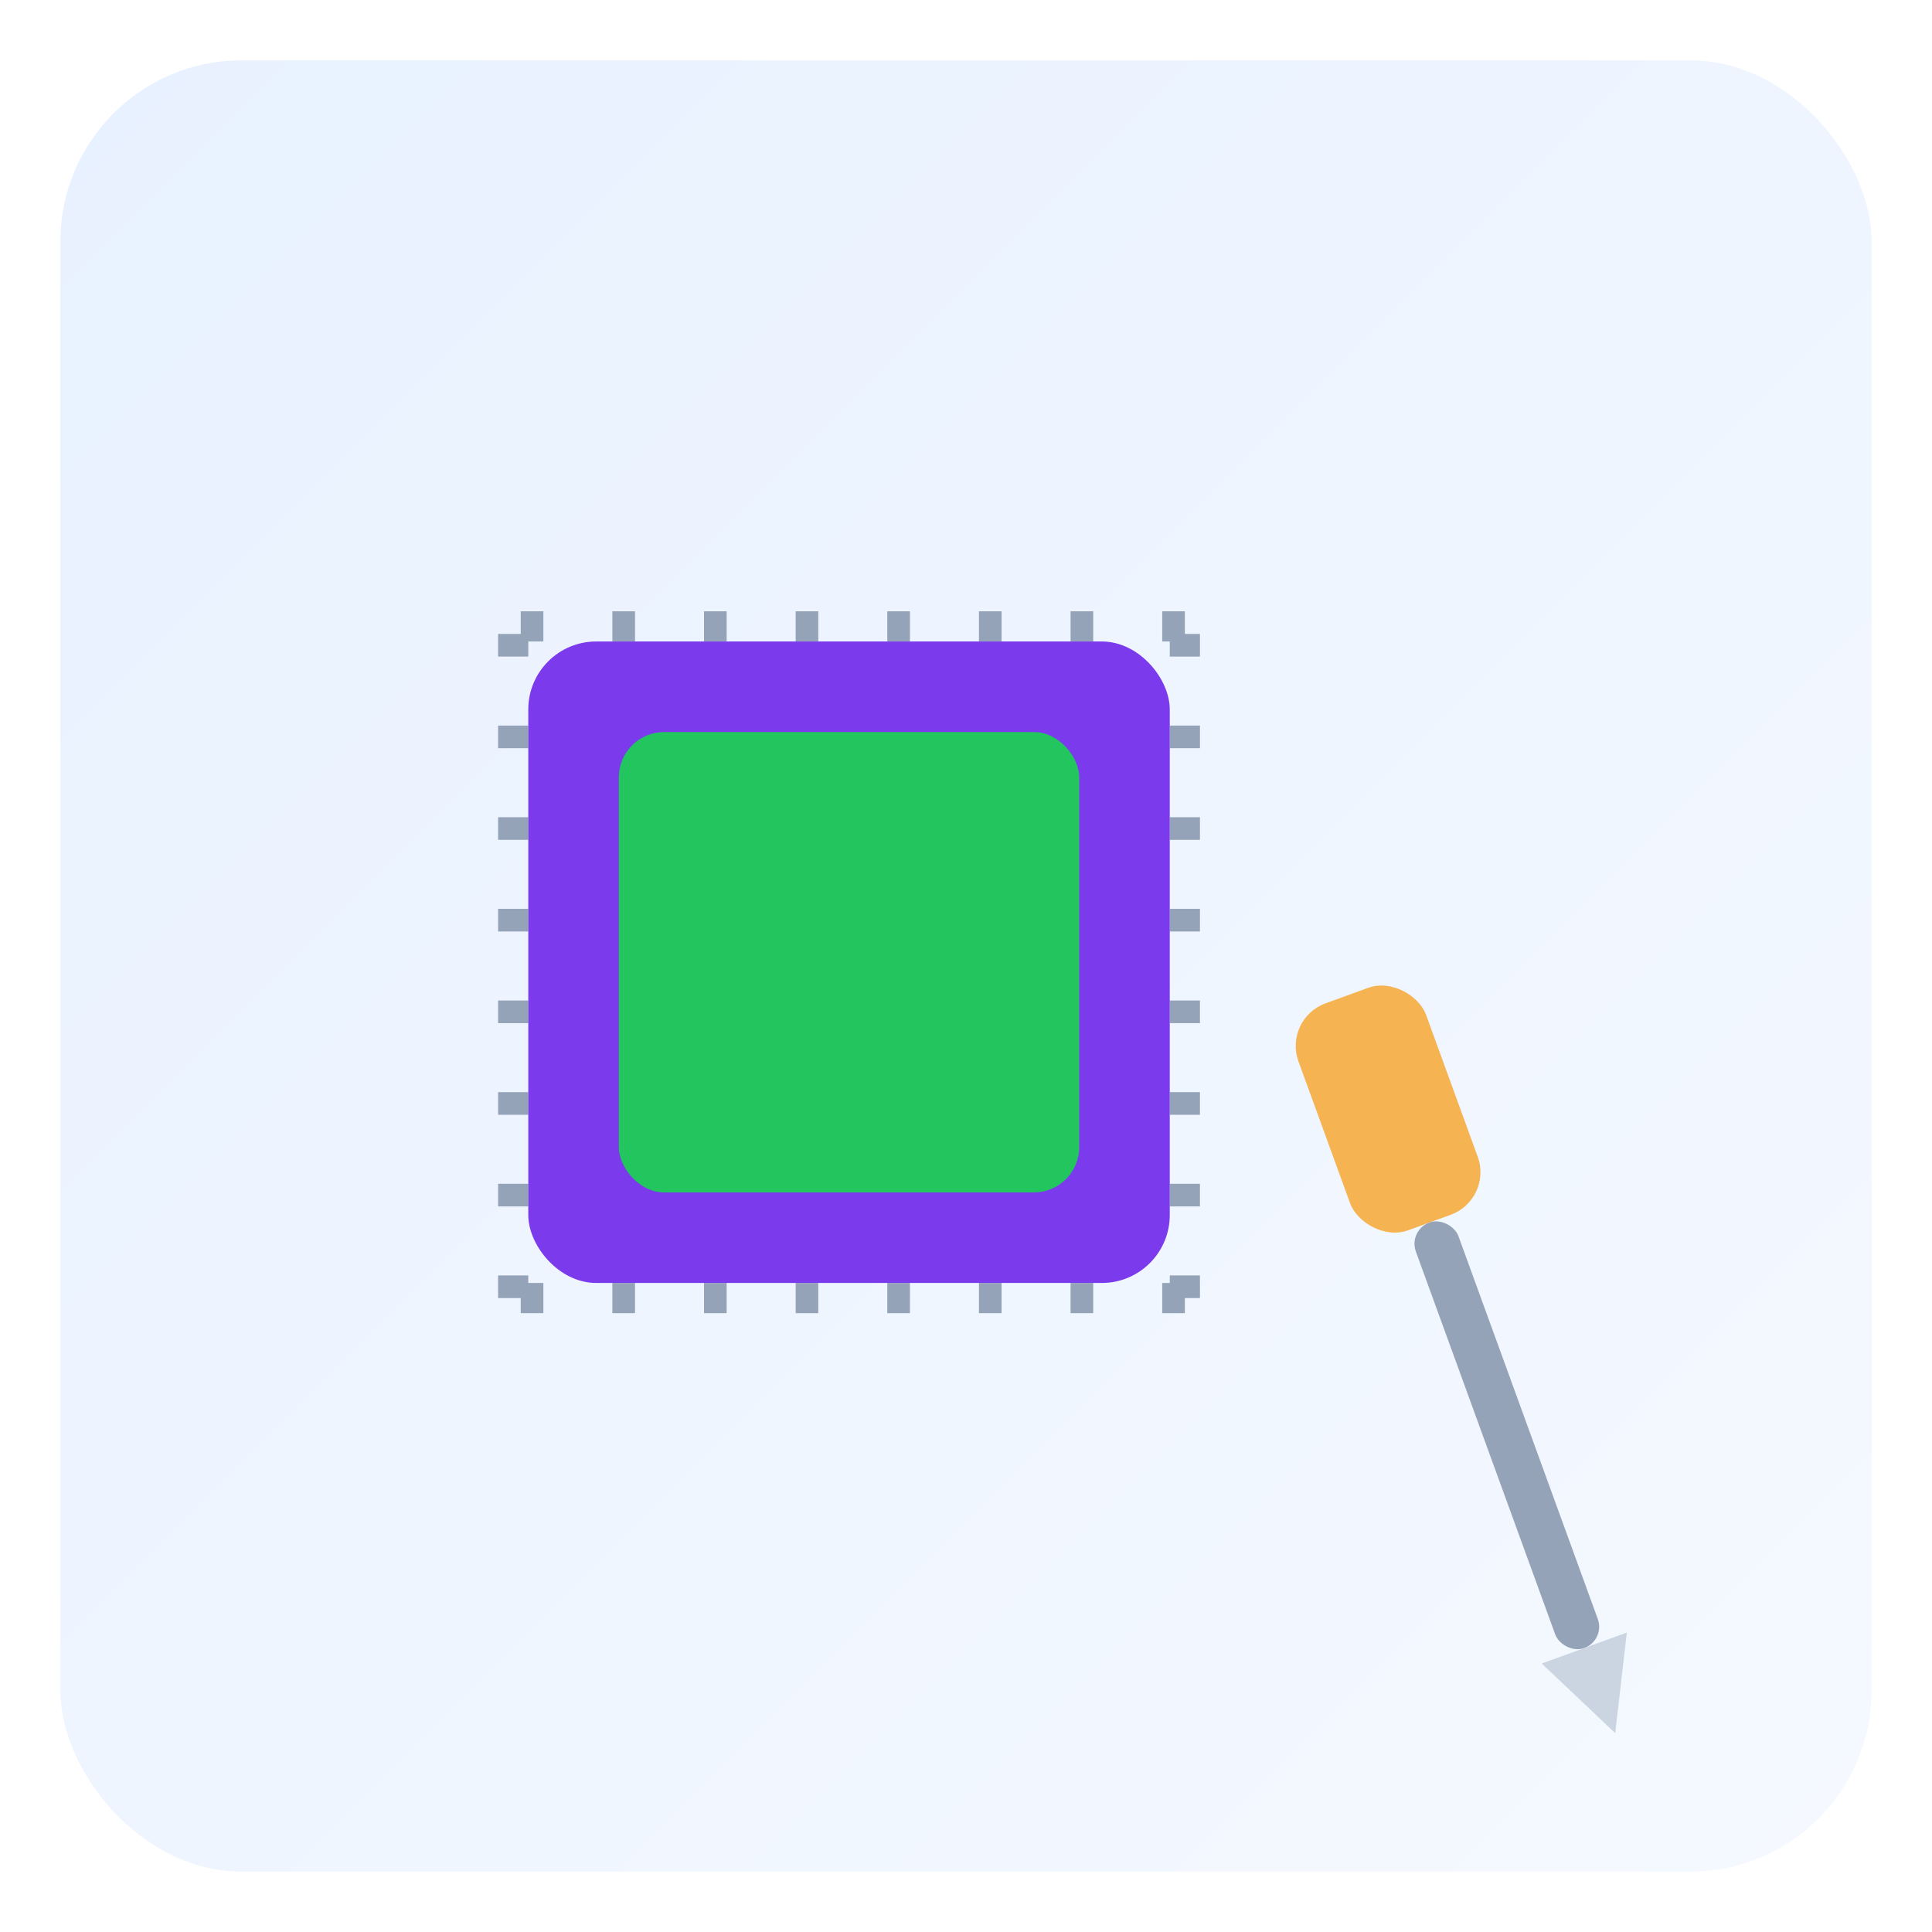
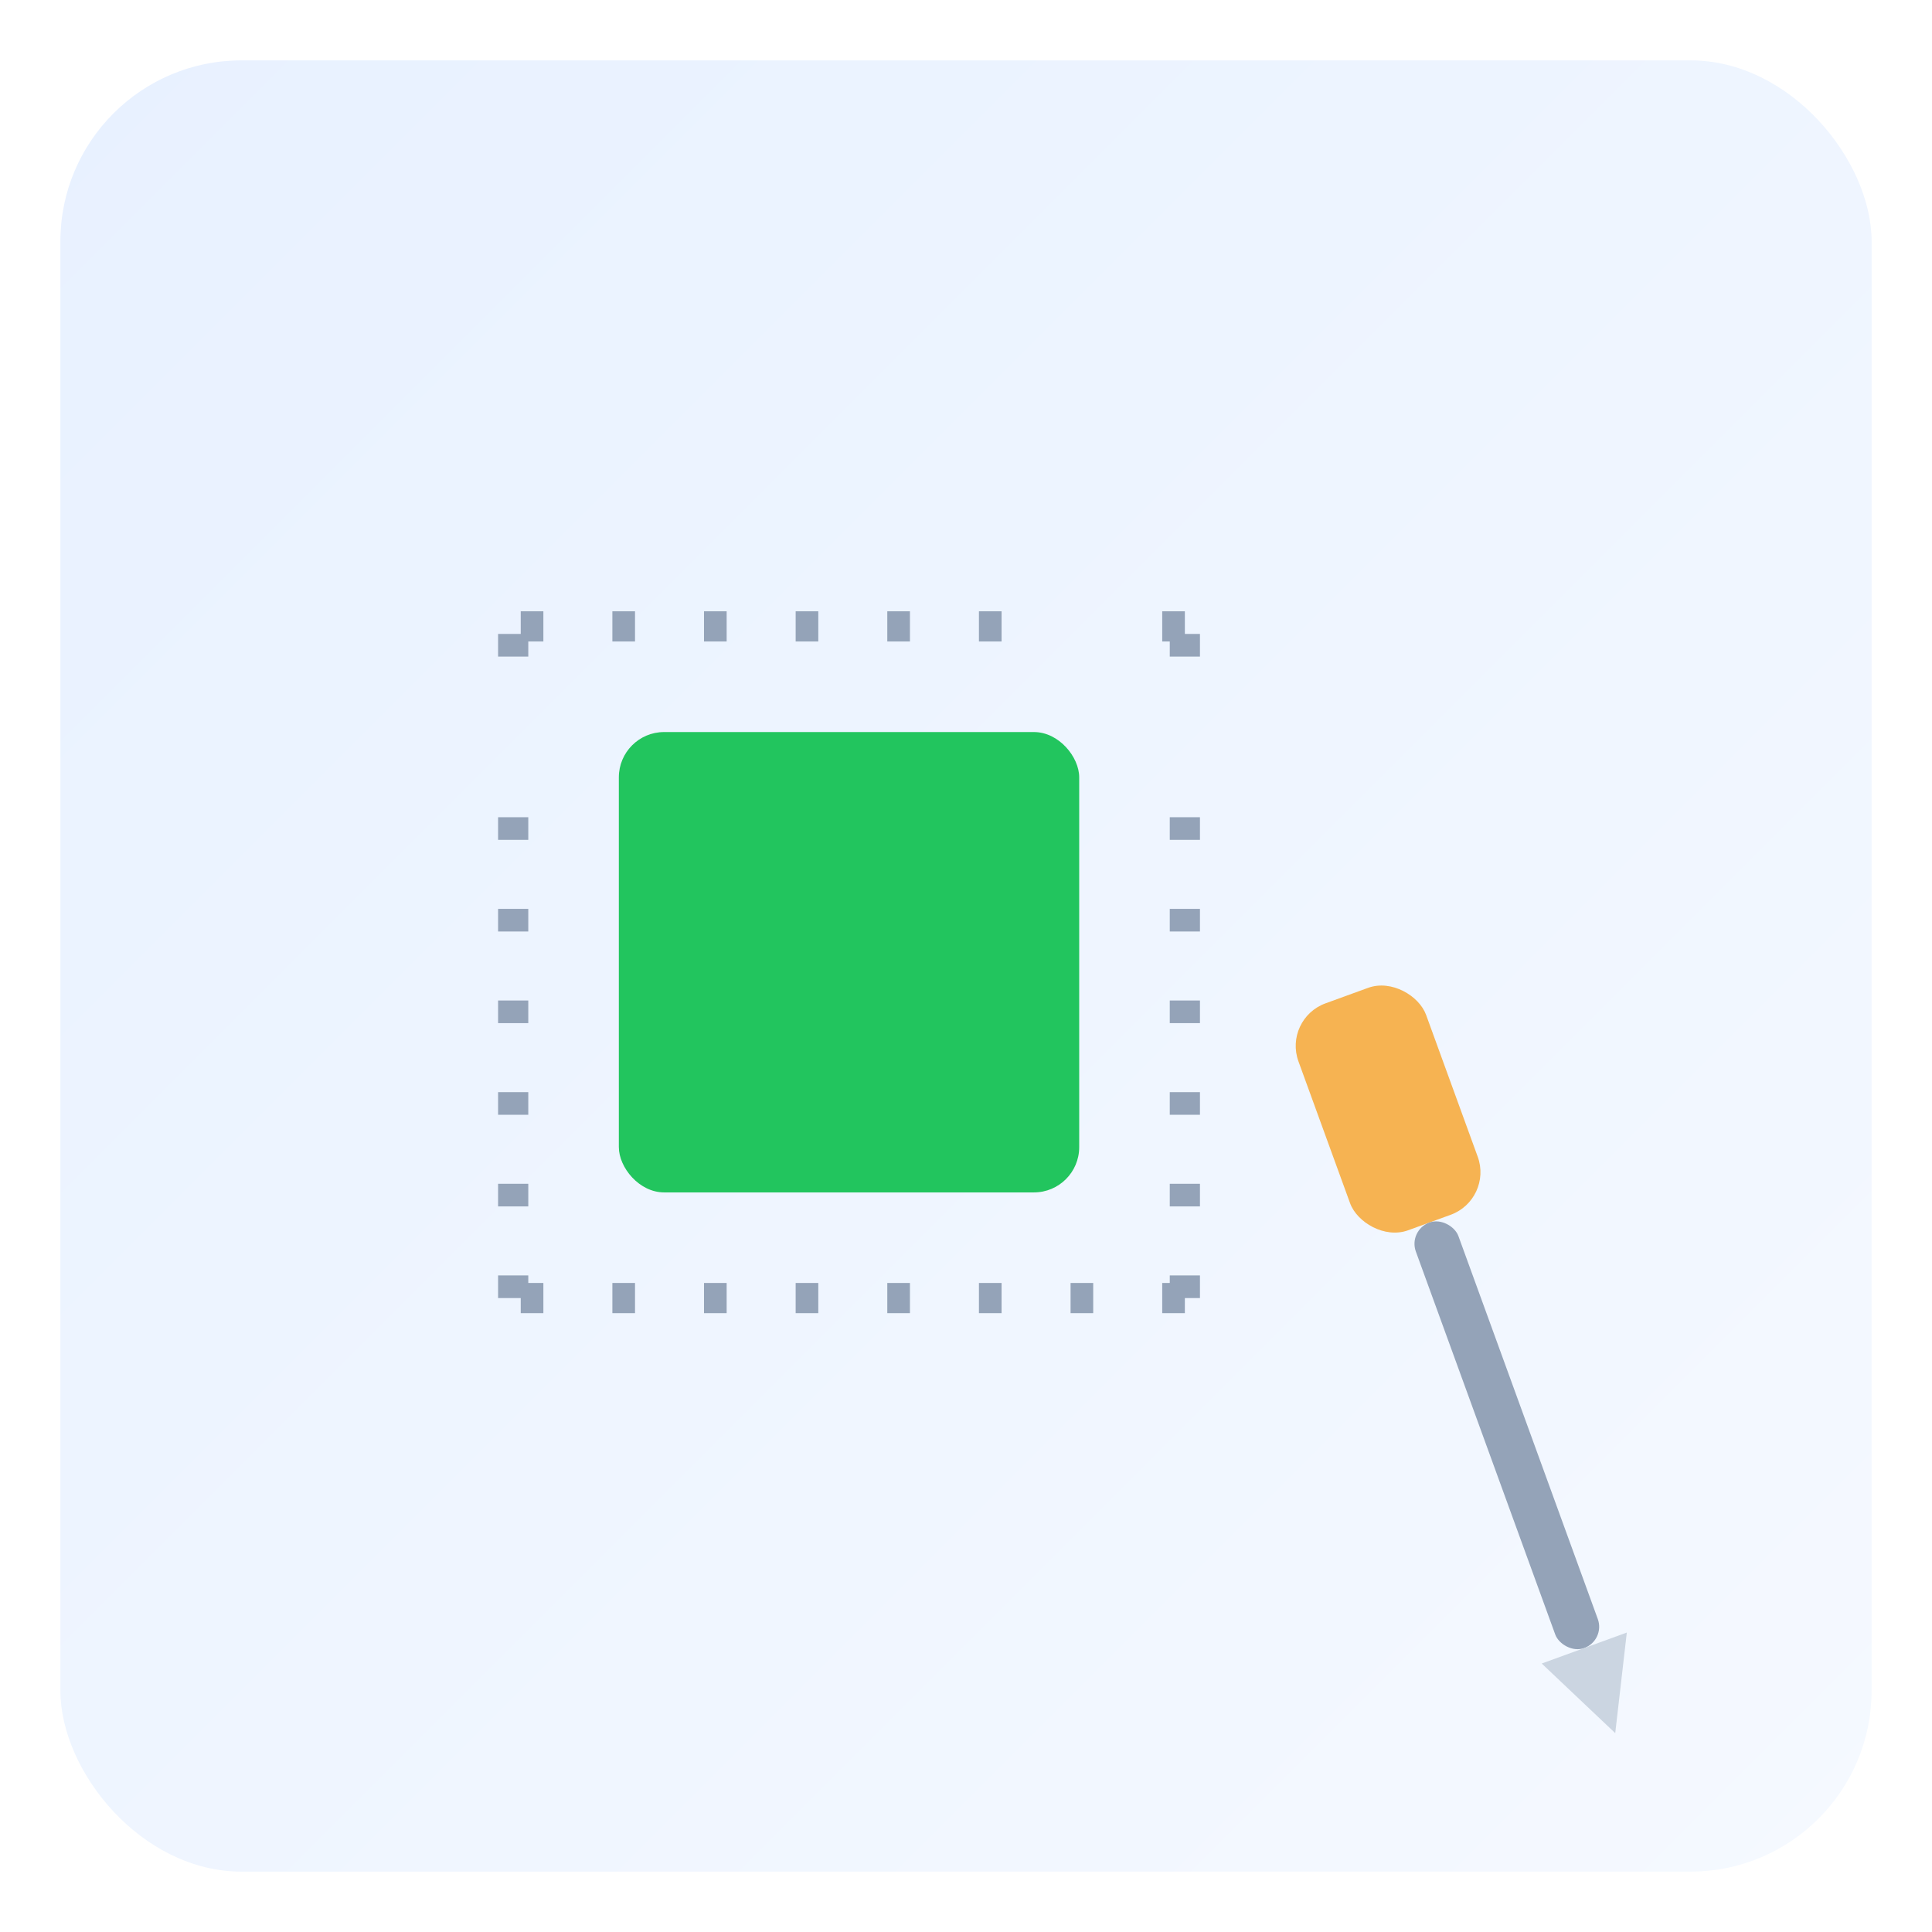
<svg xmlns="http://www.w3.org/2000/svg" width="512" height="512" viewBox="0 0 512 512" role="img" aria-label="16 Cpu Service">
  <defs>
    <linearGradient id="bgGrad" x1="0%" y1="0%" x2="100%" y2="100%">
      <stop offset="0%" stop-color="#E8F1FF" />
      <stop offset="100%" stop-color="#F5F9FF" />
    </linearGradient>
    <filter id="s" x="-20%" y="-20%" width="140%" height="140%">
      <feDropShadow dx="0" dy="8" stdDeviation="12" flood-color="#0f172a" flood-opacity="0.15" />
    </filter>
  </defs>
  <rect x="16" y="16" width="480" height="480" rx="48" ry="48" fill="url(#bgGrad)" />
  <g filter="url(#s)">
    <rect x="132" y="168.0" width="8" height="6" fill="#94a3b8" />
    <rect x="310" y="168.0" width="8" height="6" fill="#94a3b8" />
-     <rect x="132" y="192.286" width="8" height="6" fill="#94a3b8" />
-     <rect x="310" y="192.286" width="8" height="6" fill="#94a3b8" />
    <rect x="132" y="216.571" width="8" height="6" fill="#94a3b8" />
    <rect x="310" y="216.571" width="8" height="6" fill="#94a3b8" />
    <rect x="132" y="240.857" width="8" height="6" fill="#94a3b8" />
    <rect x="310" y="240.857" width="8" height="6" fill="#94a3b8" />
    <rect x="132" y="265.143" width="8" height="6" fill="#94a3b8" />
    <rect x="310" y="265.143" width="8" height="6" fill="#94a3b8" />
    <rect x="132" y="289.429" width="8" height="6" fill="#94a3b8" />
    <rect x="310" y="289.429" width="8" height="6" fill="#94a3b8" />
    <rect x="132" y="313.714" width="8" height="6" fill="#94a3b8" />
    <rect x="310" y="313.714" width="8" height="6" fill="#94a3b8" />
    <rect x="132" y="338.0" width="8" height="6" fill="#94a3b8" />
    <rect x="310" y="338.0" width="8" height="6" fill="#94a3b8" />
    <rect x="138.0" y="162" width="6" height="8" fill="#94a3b8" />
    <rect x="138.0" y="340" width="6" height="8" fill="#94a3b8" />
    <rect x="162.286" y="162" width="6" height="8" fill="#94a3b8" />
    <rect x="162.286" y="340" width="6" height="8" fill="#94a3b8" />
    <rect x="186.571" y="162" width="6" height="8" fill="#94a3b8" />
    <rect x="186.571" y="340" width="6" height="8" fill="#94a3b8" />
    <rect x="210.857" y="162" width="6" height="8" fill="#94a3b8" />
    <rect x="210.857" y="340" width="6" height="8" fill="#94a3b8" />
    <rect x="235.143" y="162" width="6" height="8" fill="#94a3b8" />
    <rect x="235.143" y="340" width="6" height="8" fill="#94a3b8" />
    <rect x="259.429" y="162" width="6" height="8" fill="#94a3b8" />
    <rect x="259.429" y="340" width="6" height="8" fill="#94a3b8" />
-     <rect x="283.714" y="162" width="6" height="8" fill="#94a3b8" />
    <rect x="283.714" y="340" width="6" height="8" fill="#94a3b8" />
    <rect x="308.0" y="162" width="6" height="8" fill="#94a3b8" />
    <rect x="308.0" y="340" width="6" height="8" fill="#94a3b8" />
-     <rect x="140" y="170" width="170" height="170" rx="18" ry="18" fill="#7c3aed" />
    <rect x="164" y="194" width="122" height="122" rx="12" ry="12" fill="#22c55e" />
  </g>
  <g transform="translate(340,270) rotate(-20)">
    <rect x="0" y="0" width="36" height="64" rx="12" fill="#F6B352" filter="url(#s)" />
    <rect x="12.0" y="64" width="12" height="120" rx="6" fill="#94a3b8" />
    <polygon points="6.0 184 30.0 184 18.0 208" fill="#cbd5e1" />
  </g>
</svg>